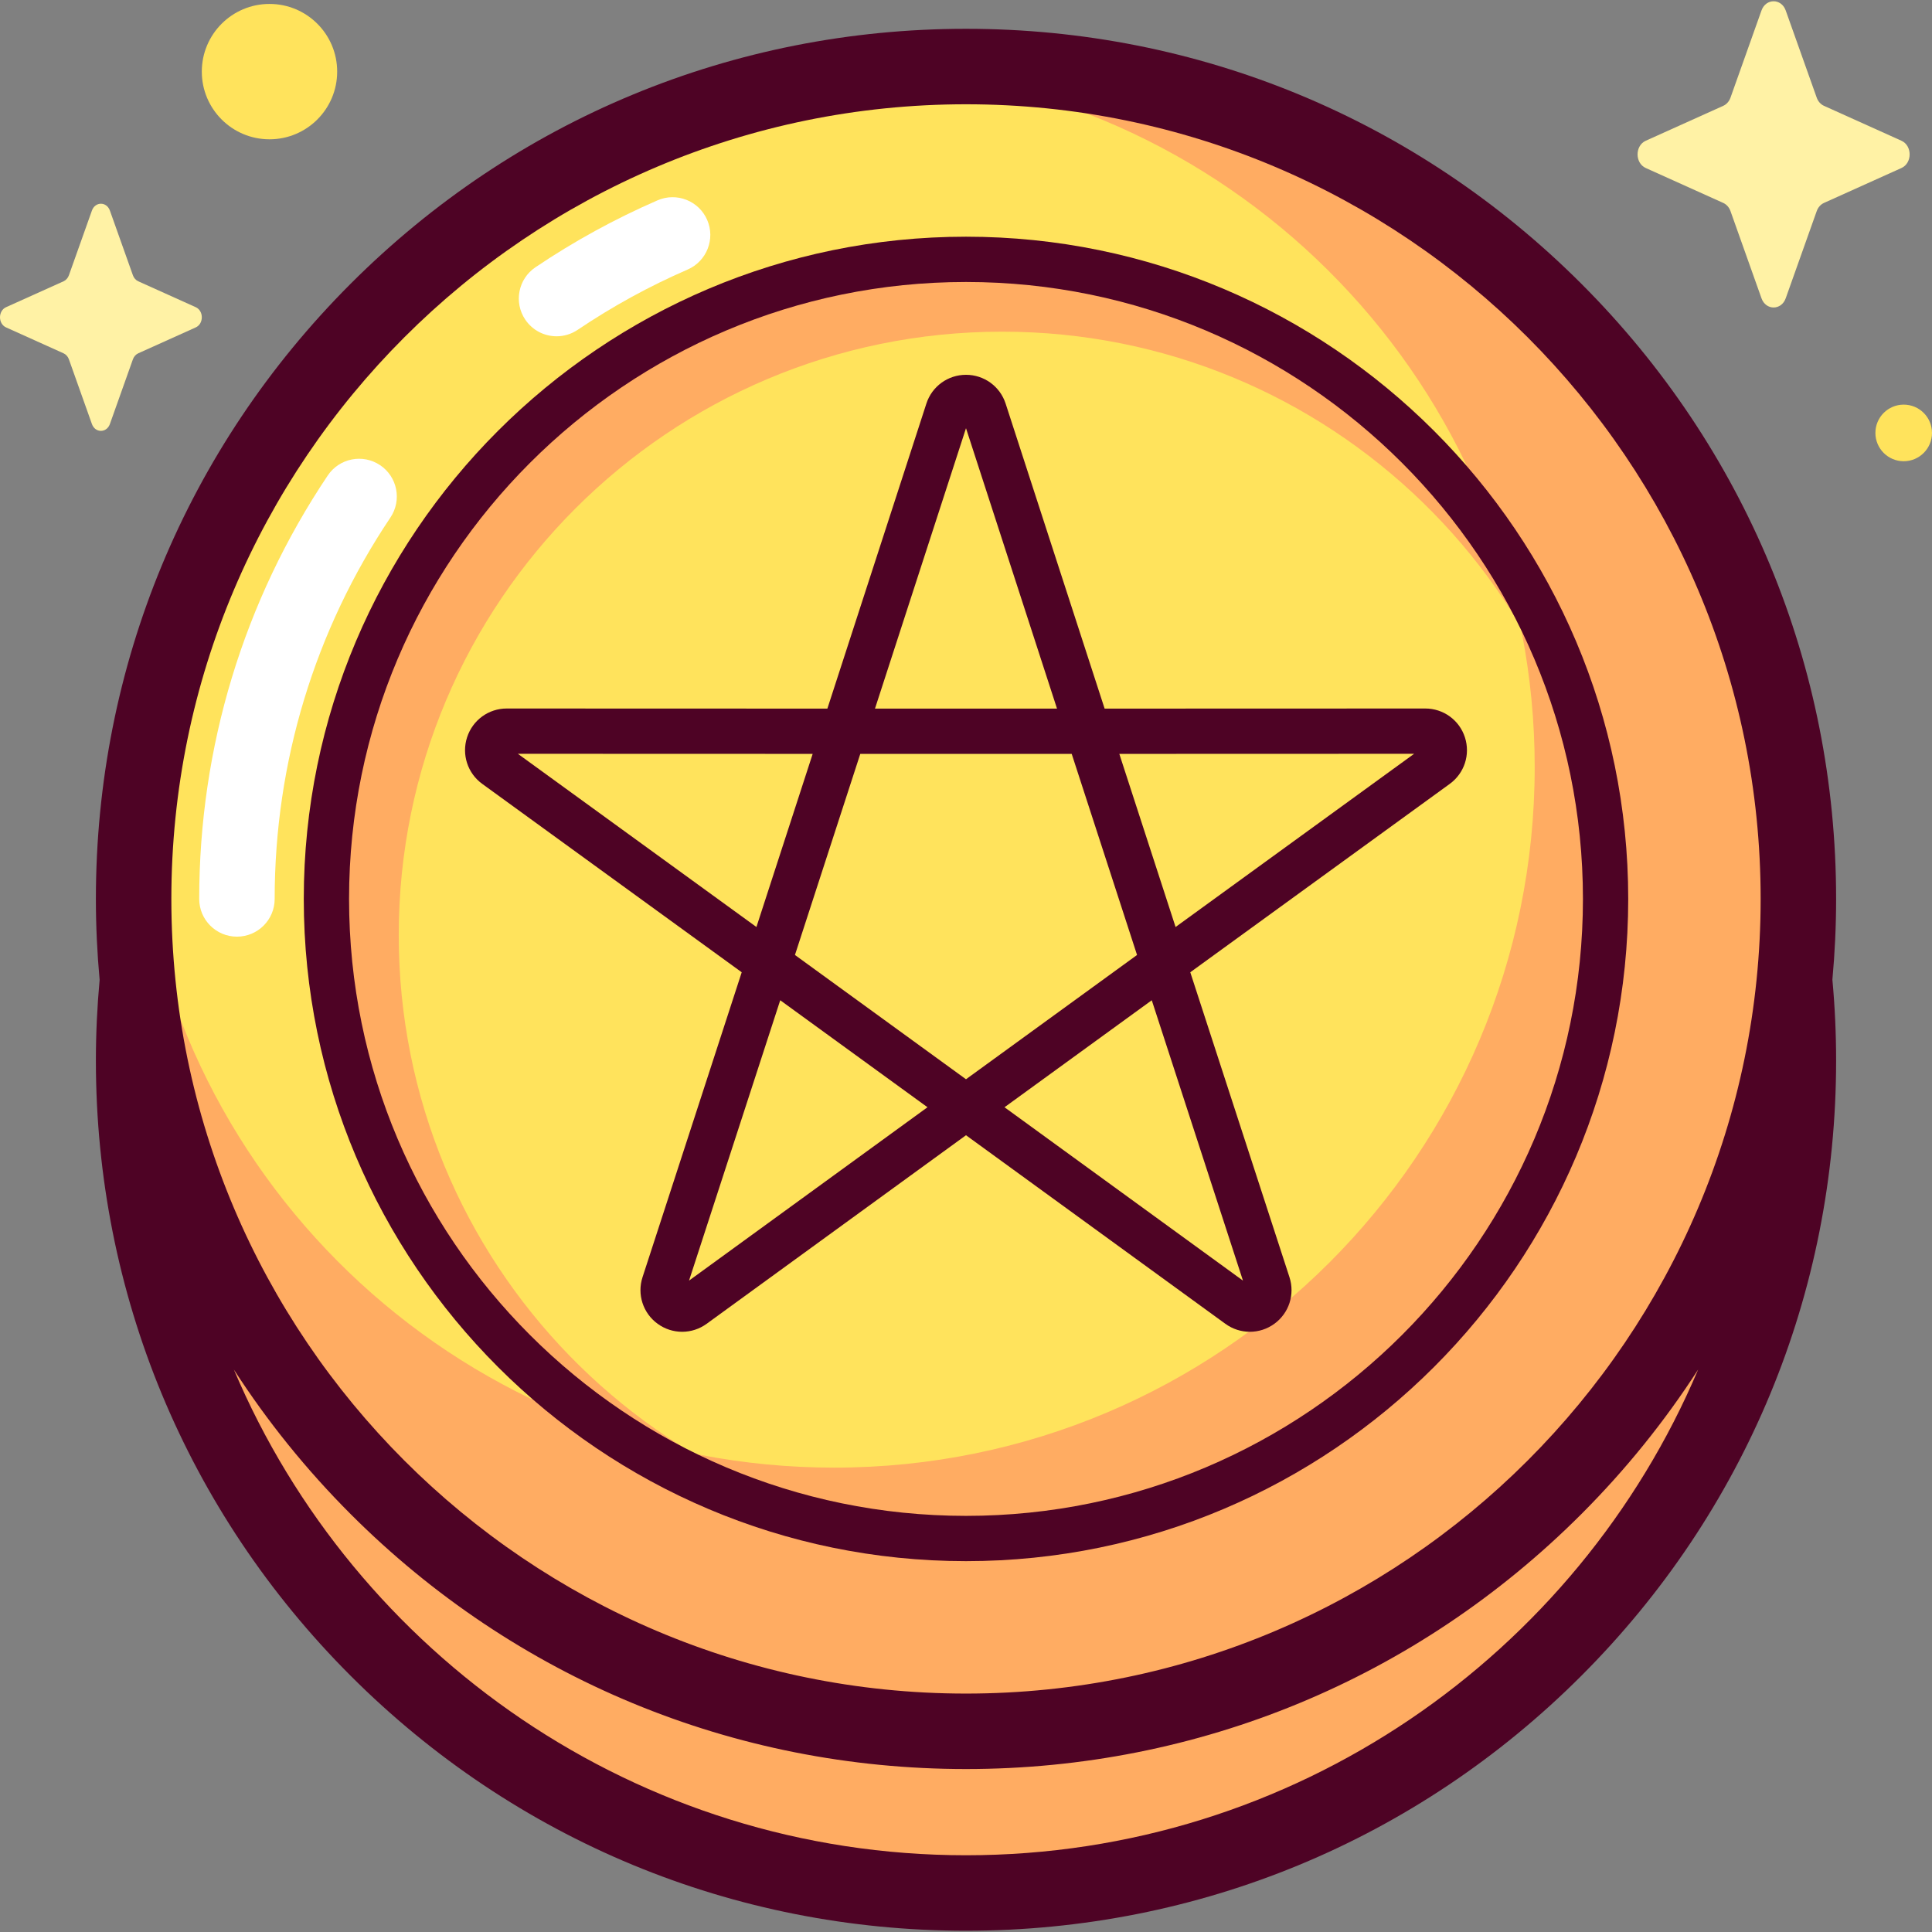
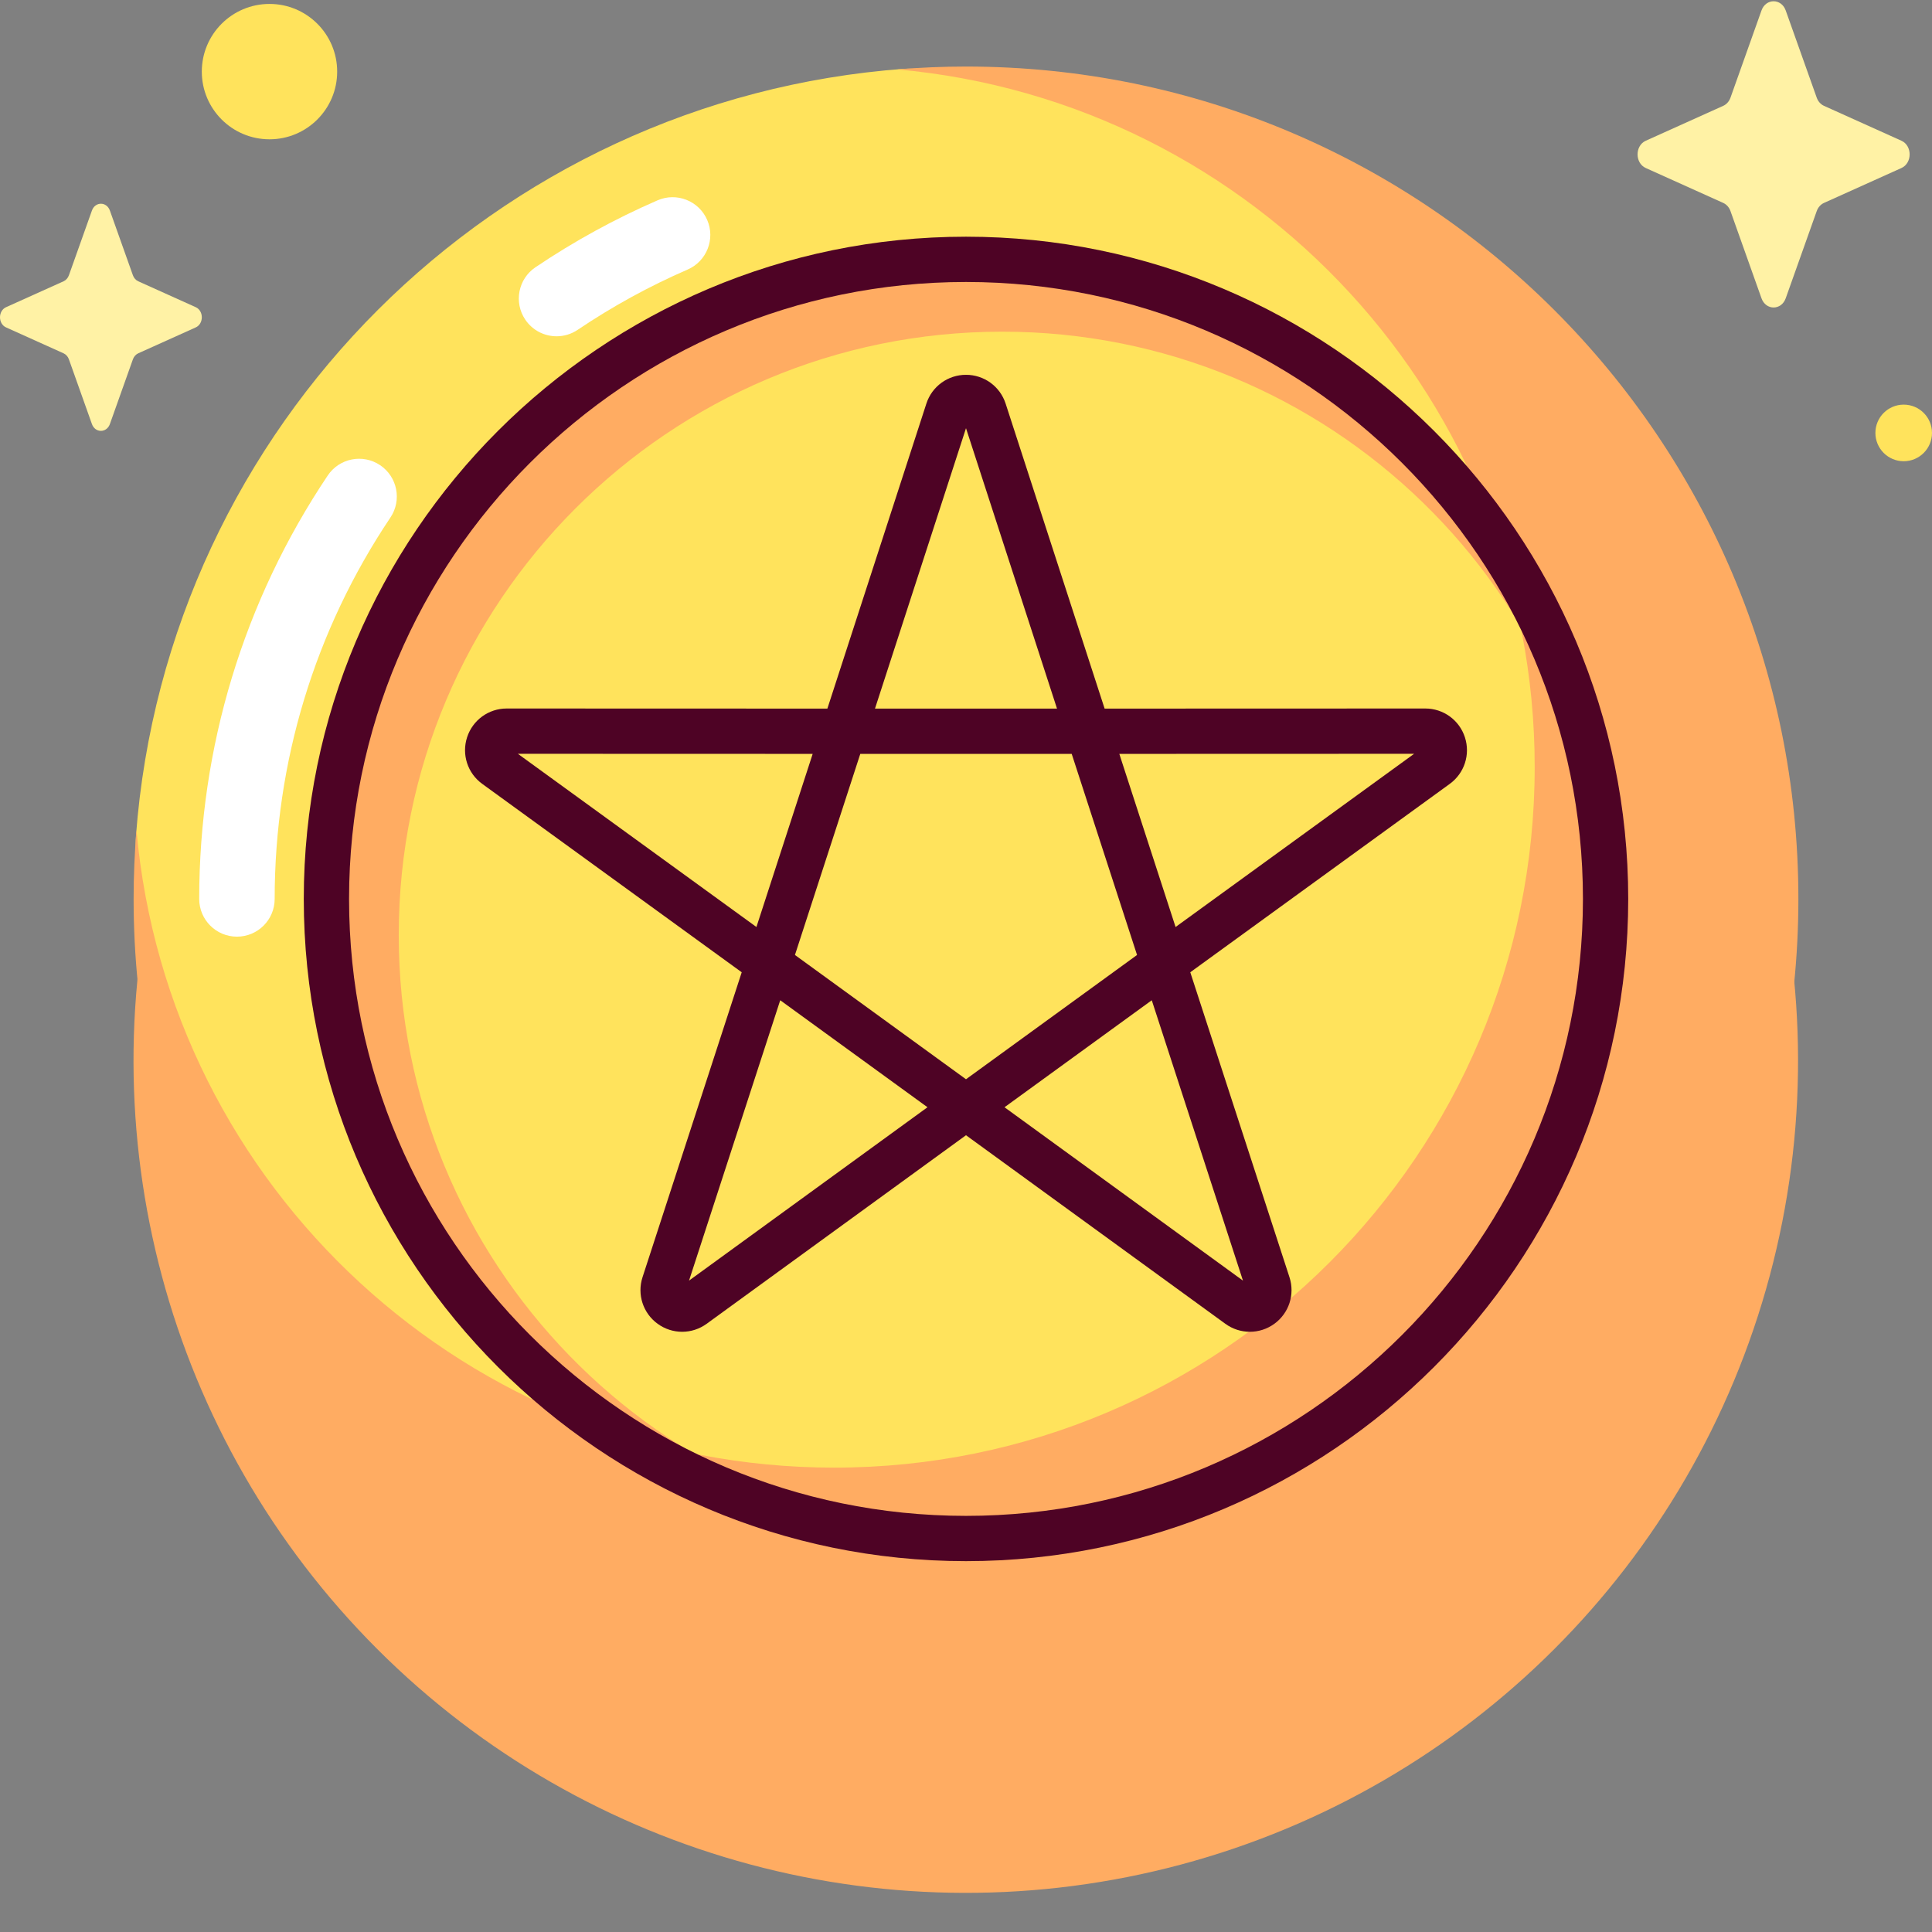
<svg xmlns="http://www.w3.org/2000/svg" id="Capa_1" enable-background="new 0 0 512 512" height="512" viewBox="0 0 512 512" width="512">
  <rect x="0" y="0" width="512" height="512" fill="#808080" stroke="none" />
  <g>
    <g>
      <ellipse cx="256" cy="281.073" fill="#ffac62" rx="220.59" ry="220.59" transform="matrix(.707 -.707 .707 .707 -123.768 263.344)" />
      <path d="m446.617 255.206c0 110.504-121.352 174.191-186.152 174.191s-223.24-66.658-223.24-188.487c0-5.63-1.604-13.896-1.19-19.42 8.148-108.628 94.968-195.318 203.653-203.262 5.386-.394 23.016 2.73 28.502 2.73 91.355.001 178.427 123.744 178.427 234.248z" fill="#ffe35c" />
      <g fill="#ffac62">
        <path d="m256 17.635c-6.143 0-12.224.263-18.24.756 94.705 8.445 168.951 87.993 168.951 184.895 0 102.532-83.119 185.651-185.651 185.651-96.902 0-176.449-74.246-184.895-168.951-.492 6.016-.756 12.097-.756 18.24 0 121.829 98.762 220.59 220.59 220.59s220.59-98.762 220.59-220.59-98.76-220.591-220.589-220.591z" />
        <path d="m105.67 247.808c0-88.317 71.595-159.913 159.913-159.913 86.683 0 157.25 68.972 159.832 155.03.047-1.562.081-3.127.081-4.701 0-93.61-75.886-169.496-169.496-169.496s-169.496 75.886-169.496 169.497c0 93.61 75.886 169.496 169.496 169.496 1.573 0 3.139-.034 4.701-.081-86.058-2.582-155.031-73.148-155.031-159.832z" />
      </g>
    </g>
    <g fill="#4e0325">
-       <path d="m486.59 238.225c0-61.593-23.985-119.499-67.538-163.052s-101.459-67.539-163.052-67.539-119.499 23.986-163.052 67.539-67.538 101.459-67.538 163.052c0 7.206.341 14.359.991 21.448-.651 7.073-.991 14.266-.991 21.401 0 61.593 23.985 119.499 67.538 163.052s101.459 67.538 163.052 67.538 119.499-23.985 163.052-67.538 67.538-101.459 67.538-163.052c0-7.15-.333-14.366-.986-21.454.646-7.072.986-14.207.986-21.395zm-230.59-210.591c116.12 0 210.59 94.47 210.59 210.59s-94.47 210.591-210.59 210.591-210.59-94.47-210.59-210.59 94.47-210.591 210.59-210.591zm0 464.029c-87.095 0-162.01-53.145-194.02-128.709 8.835 13.682 19.178 26.532 30.968 38.323 43.553 43.553 101.459 67.538 163.052 67.538s119.499-23.985 163.052-67.539c11.79-11.79 22.133-24.64 30.968-38.323-32.011 75.565-106.925 128.71-194.02 128.71z" />
      <path d="m256 413.721c96.768 0 175.496-78.727 175.496-175.496s-78.728-175.497-175.496-175.497c-96.769 0-175.496 78.728-175.496 175.497s78.727 175.496 175.496 175.496zm0-338.993c90.152 0 163.496 73.344 163.496 163.497 0 90.152-73.344 163.496-163.496 163.496s-163.496-73.344-163.496-163.496c0-90.153 73.344-163.497 163.496-163.497z" />
      <path d="m170.276 338.474c-1.485 4.564.126 9.526 4.009 12.348 1.941 1.41 4.215 2.115 6.49 2.115s4.551-.706 6.492-2.117l68.733-49.972 68.732 49.971c3.882 2.823 9.099 2.823 12.982.002s5.494-7.783 4.01-12.347l-26.286-80.811 68.766-49.927c3.884-2.82 5.496-7.782 4.013-12.346s-5.702-7.629-10.501-7.629c0 0-.002 0-.003 0l-84.978.027-26.233-80.827v-.001c-1.482-4.565-5.703-7.632-10.503-7.631-4.799 0-9.019 3.067-10.501 7.632l-26.234 80.827-84.978-.027c-.001 0-.002 0-.003 0-4.798 0-9.018 3.065-10.5 7.629-1.483 4.564.129 9.526 4.014 12.346l68.765 49.927zm12.325.901 24.167-74.297 39.026 28.354zm28.069-86.297 17.314-53.286h.001l.001-.002h56.028l.001.002h.001l17.314 53.287-.001.001v.001l-45.328 32.933-.001-.002-.001.001-45.328-32.933.001-.001zm118.728 86.298-63.193-45.943 39.026-28.354zm-17.859-93.71-14.907-45.878 78.13-.025zm-55.539-132.189 24.119 74.313h-48.239zm-118.762 86.285 78.13.025-14.906 45.878z" />
    </g>
    <g fill="#fff">
      <path d="m147.502 89.118c-3.214 0-6.37-1.546-8.301-4.412-3.087-4.579-1.877-10.794 2.703-13.881 10.206-6.88 21.09-12.847 32.351-17.736 5.064-2.199 10.955.124 13.155 5.191 2.199 5.066-.125 10.956-5.19 13.155-10.141 4.403-19.944 9.777-29.137 15.975-1.714 1.155-3.658 1.708-5.581 1.708z" />
      <path d="m62.792 248.225c-5.523 0-10-4.477-10-10 0-40.175 11.779-78.979 34.064-112.215 3.076-4.587 9.289-5.813 13.874-2.737 4.587 3.076 5.812 9.288 2.737 13.874-20.068 29.931-30.676 64.883-30.676 101.078.001 5.523-4.476 10-9.999 10z" />
    </g>
    <g>
      <path d="m466.811 2.784-8.214 23.098c-.352.989-1.048 1.773-1.927 2.168l-20.521 9.246c-2.899 1.306-2.899 5.926 0 7.232l20.521 9.246c.879.396 1.575 1.18 1.927 2.168l8.214 23.098c1.16 3.263 5.265 3.263 6.425 0l8.214-23.098c.352-.989 1.048-1.773 1.927-2.168l20.521-9.246c2.899-1.306 2.899-5.925 0-7.232l-20.521-9.246c-.879-.396-1.575-1.18-1.927-2.168l-8.214-23.098c-1.16-3.263-5.264-3.263-6.425 0z" fill="#fff2a5" />
      <path d="m24.358 55.806-6.093 17.133c-.261.734-.777 1.315-1.429 1.609l-15.223 6.858c-2.151.969-2.151 4.395 0 5.364l15.222 6.858c.652.294 1.168.875 1.429 1.608l6.093 17.133c.861 2.42 3.905 2.42 4.766 0l6.093-17.133c.261-.733.777-1.315 1.429-1.608l15.222-6.858c2.15-.969 2.15-4.395 0-5.364l-15.222-6.858c-.652-.294-1.168-.875-1.429-1.609l-6.093-17.133c-.86-2.42-3.904-2.42-4.765 0z" fill="#fff2a5" />
      <g fill="#ffe35c">
        <path d="m53.481 18.979c0 9.906 8.03 17.937 17.937 17.937 9.906 0 17.937-8.03 17.937-17.937 0-9.906-8.03-17.937-17.937-17.937-9.906 0-17.937 8.031-17.937 17.937z" />
        <path d="m497 114.73c0 4.142 3.358 7.5 7.5 7.5s7.5-3.358 7.5-7.5-3.358-7.5-7.5-7.5-7.5 3.358-7.5 7.5z" />
      </g>
    </g>
  </g>
</svg>